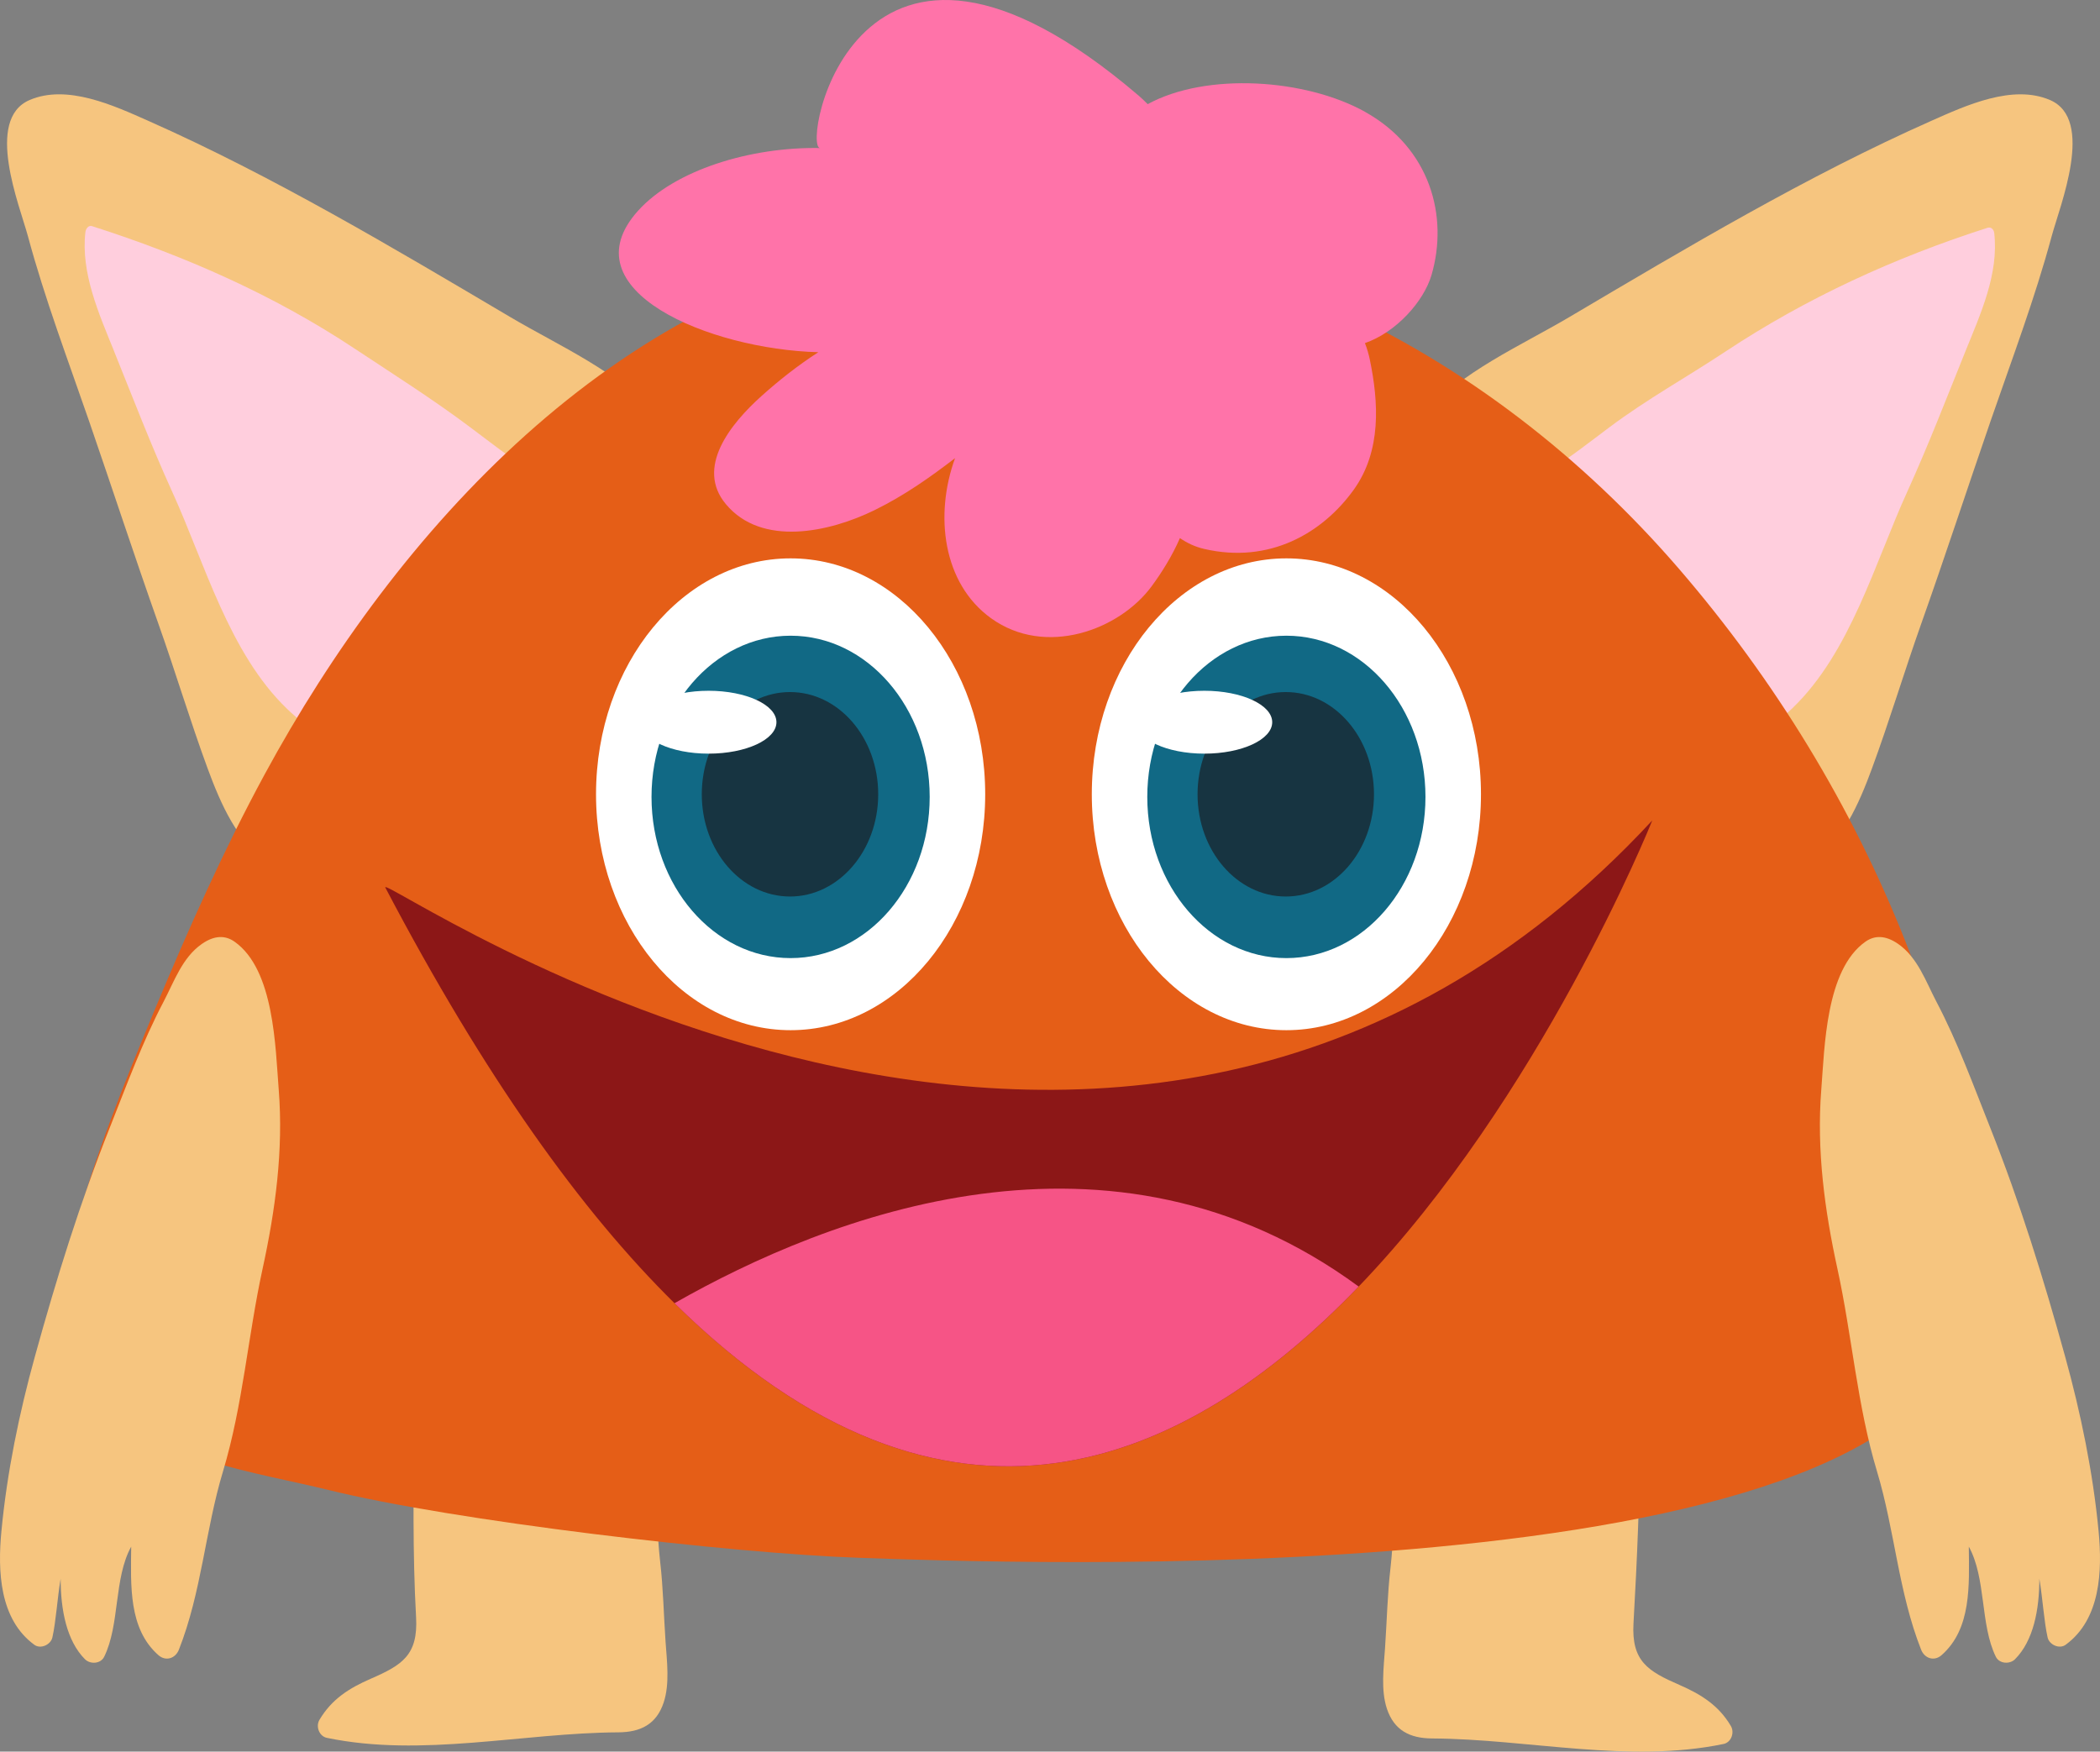
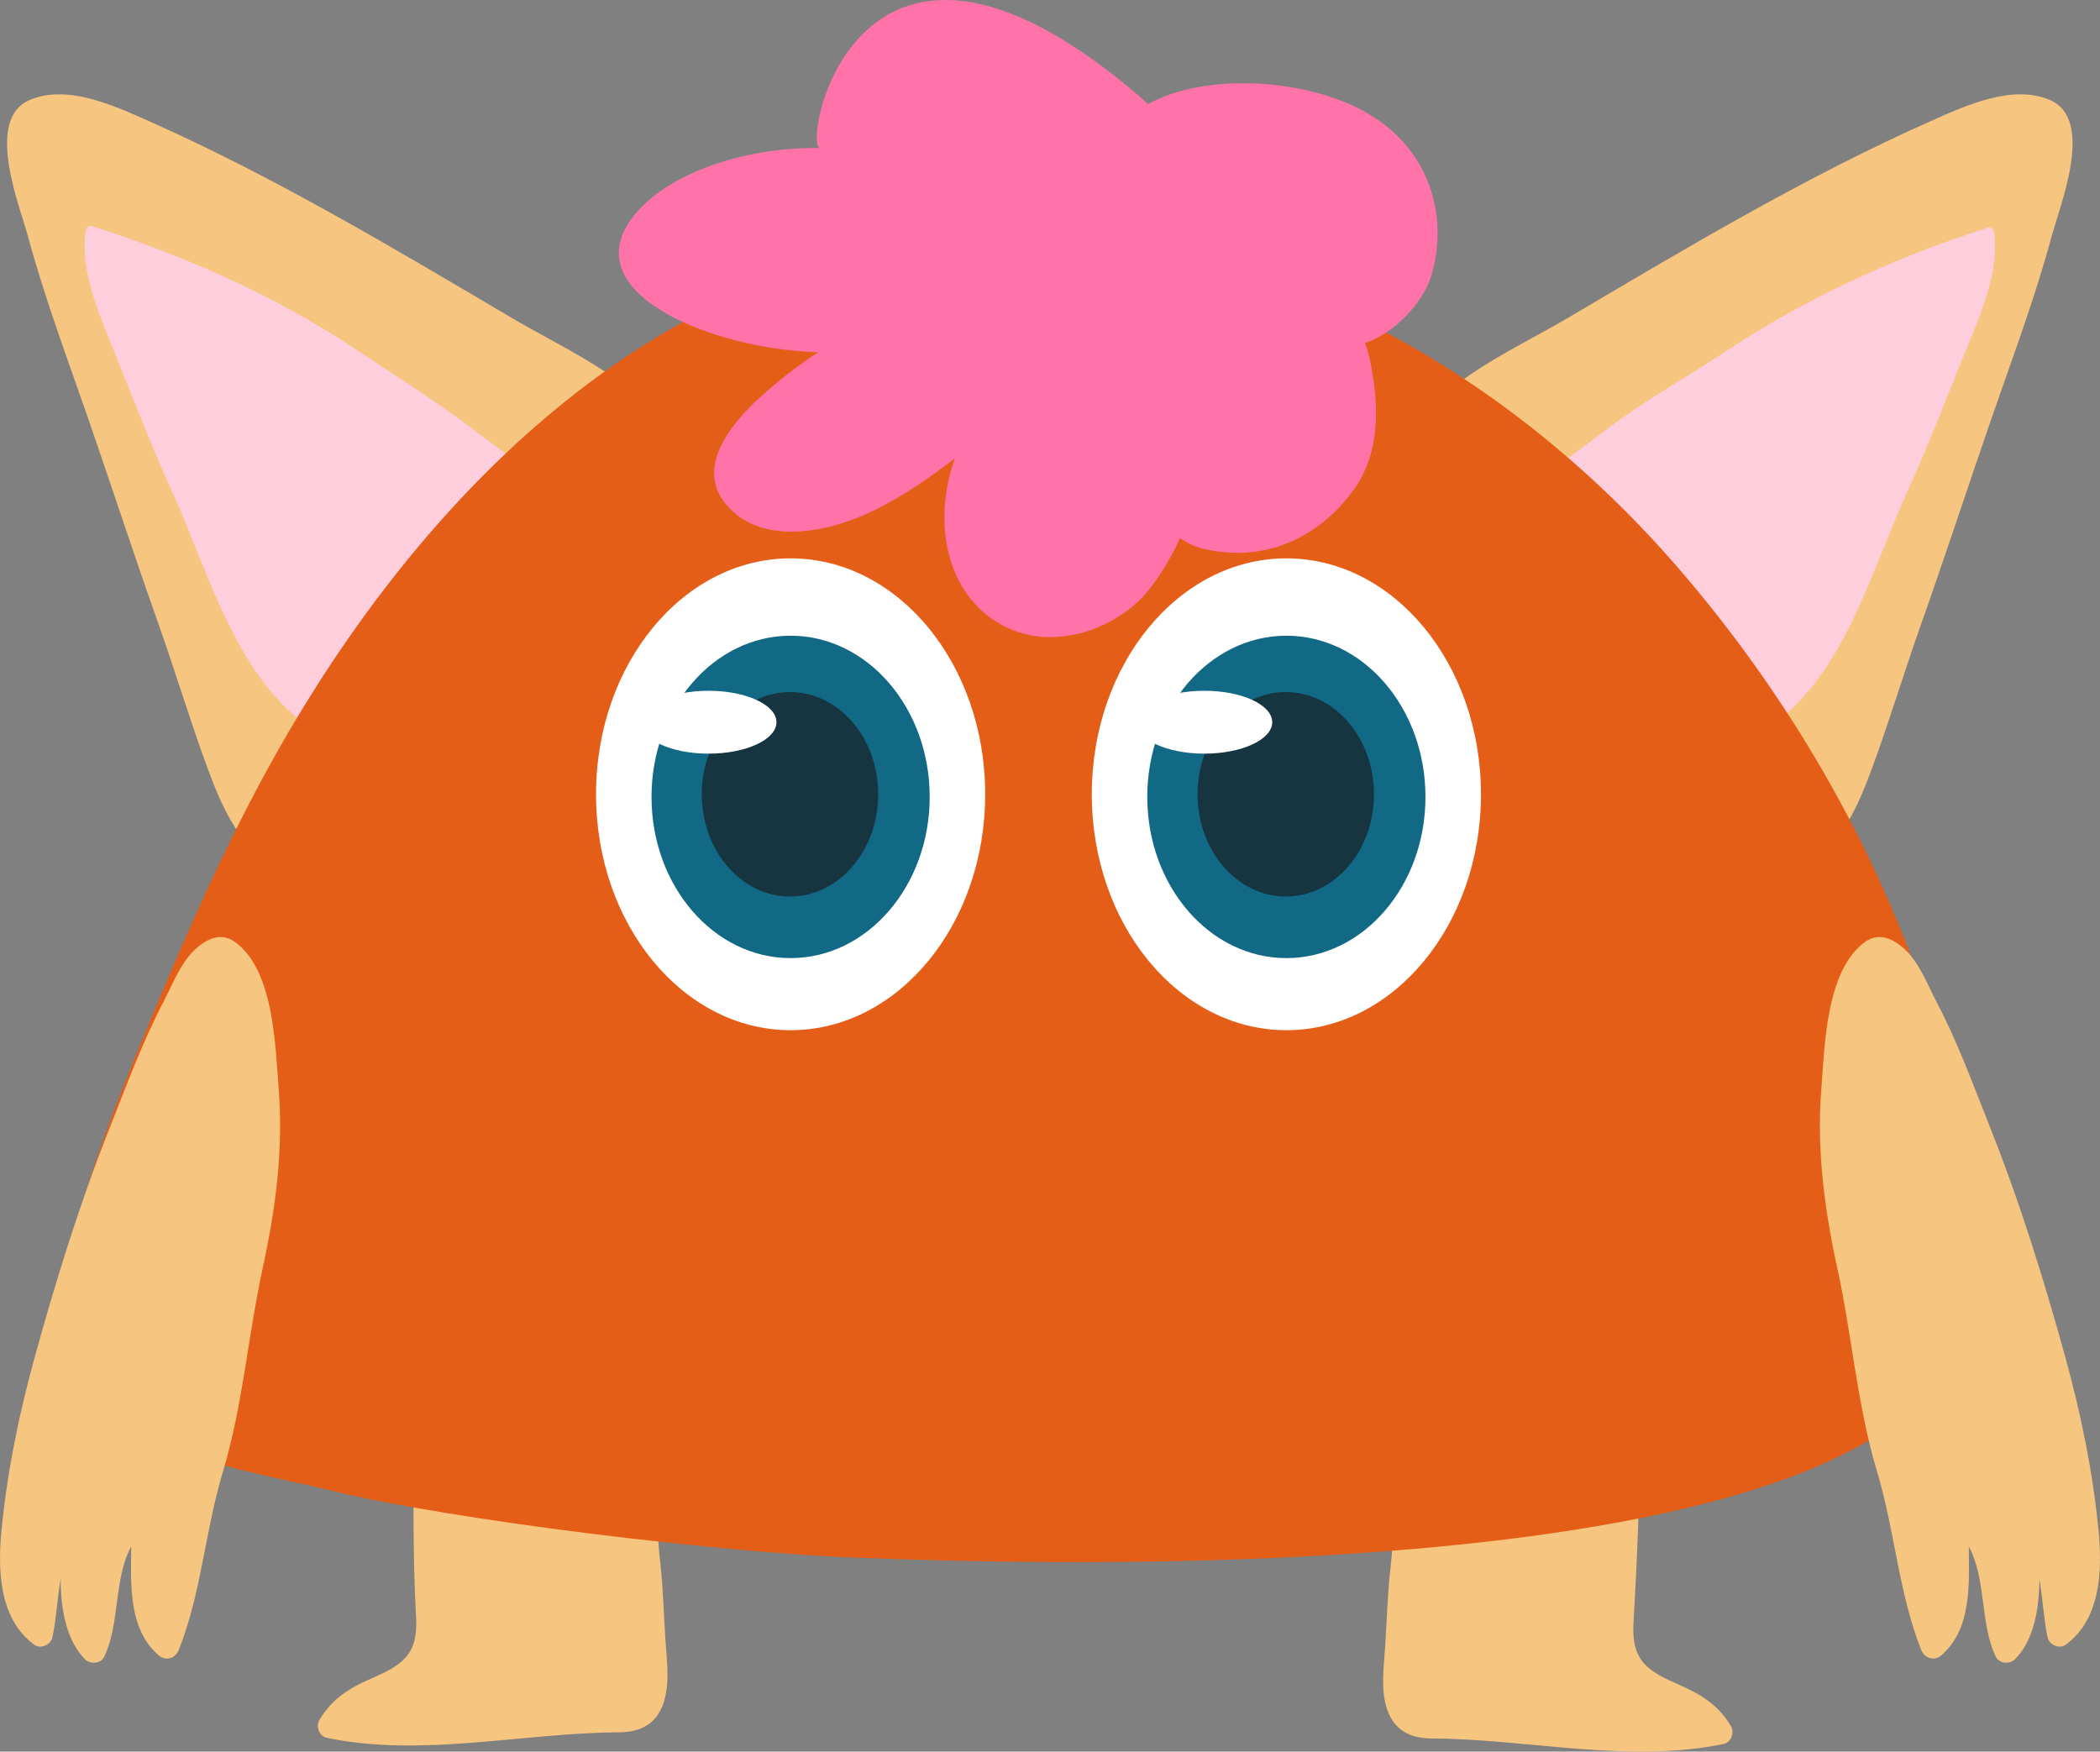
<svg xmlns="http://www.w3.org/2000/svg" xml:space="preserve" width="100%" height="100%" version="1.0" shape-rendering="geometricPrecision" text-rendering="geometricPrecision" image-rendering="optimizeQuality" fill-rule="evenodd" clip-rule="evenodd" viewBox="0 0 1396.79 1165.22">
  <rect x="0" y="0" width="1396.79" height="1165.22" fill="#808080" stroke="none" />
  <g id="Capa_x0020_1">
    <g id="_1613087169296">
      <path fill="#F6C57F" fill-rule="nonzero" d="M951.41 371.63c37.54,45.32 78.63,89.86 120.87,130.85 36.7,35.6 76.92,70.29 125.75,87.7 9.44,3.37 13.71,-10.77 5.57,-15.13 21.54,-14.07 32.88,-40.39 41.46,-63.7 11.69,-31.75 21.43,-64.24 32.72,-96.14 15.92,-44.87 30.71,-90.13 46.24,-135.14 14.02,-40.65 29.42,-81.36 40.61,-122.87 5.49,-20.39 28.92,-77.71 -1.04,-90.64 -24.93,-10.76 -56.07,3.65 -78.92,13.79 -82.9,36.75 -162.79,84.44 -240.67,130.47 -32.97,19.5 -72.18,36.32 -97.75,65.83 -27.04,31.21 -20.48,64.04 5.15,94.97z" />
      <path fill="#FFCEDD" fill-rule="nonzero" d="M1326.41 154.85c-0.25,-2.11 -2.03,-4.08 -4.37,-3.33 -61.6,19.71 -120.52,46.65 -174.49,82.42 -26.19,17.36 -51.98,31.49 -77.12,50.33 -26.18,19.63 -51.76,40.47 -82.03,49.19l-3.35 0c-2.33,0 -3.82,6.85 -3.33,9.03 10.11,45.76 63.24,74.21 98.67,98.08 20.85,14.04 35.53,38.02 58.83,48.18 20.3,8.85 39.11,-4.25 53.18,-17.83 38.44,-37.09 54.65,-96.54 76.25,-143.93 13.94,-30.67 26.11,-62.25 38.71,-93.48 9.94,-24.64 22.28,-51.43 19.06,-78.65z" />
      <path fill="#F6C57F" fill-rule="nonzero" d="M436.96 276.65c-25.57,-29.52 -64.75,-46.33 -97.72,-65.83 -77.87,-46.02 -157.78,-93.71 -240.68,-130.47 -22.85,-10.13 -53.98,-24.56 -78.92,-13.79 -29.96,12.93 -6.54,70.26 -1.04,90.64 11.18,41.52 26.6,82.22 40.63,122.87 15.53,45.02 30.32,90.28 46.22,135.15 11.32,31.89 21.03,64.39 32.71,96.13 8.6,23.31 19.93,49.64 41.47,63.71 -8.15,4.35 -3.89,18.48 5.57,15.13 48.83,-17.41 89.06,-52.11 125.75,-87.71 42.25,-40.99 83.32,-85.52 120.87,-130.85 25.63,-30.93 32.2,-63.75 5.14,-94.97z" />
      <path fill="#FFCEDD" fill-rule="nonzero" d="M75.87 233.64c12.6,31.24 24.76,62.96 38.72,93.6 21.59,47.4 37.79,107.14 76.25,144.22 14.07,13.57 32.87,27.24 53.17,18.37 23.32,-10.17 38.02,-33.06 58.83,-47.08 35.43,-23.89 88.57,-54.5 98.68,-100.28 0.47,-2.17 -1,-9.01 -3.33,-9.01l-3.35 0c-30.28,-8.72 -55.86,-29.57 -82.04,-49.2 -25.12,-18.85 -50.92,-35.13 -77.11,-52.48 -53.98,-35.78 -112.89,-61.64 -174.48,-81.35 -2.35,-0.76 -4.14,1.75 -4.39,3.87 -3.22,27.21 9.11,54.69 19.06,79.33z" />
      <path fill="#F6C57F" fill-rule="nonzero" d="M442.7 1092.26c-1.22,-17.67 -1.57,-35.86 -3.61,-53.42 -4.37,-37.67 0.22,-95.22 -31.69,-122.48 -16.91,-14.46 -42.15,-13.29 -62.82,-11.29 -12.92,1.25 -24.7,2.67 -37.76,2.04 -9.86,-0.48 -20.49,-0.11 -28.96,5.33 -4.37,-0.47 -9.21,2.1 -9.33,7.78 -0.06,2.43 -2.89,6.46 -2.06,10.2 0.65,2.89 3.43,4.97 3.43,6.63l0 3.53c0,3.41 3.07,5.7 5.39,6.89 -0.15,42.72 -0.93,85.75 1.46,128.36 1.42,25.24 -9.31,31.85 -30.17,40.93 -14.38,6.26 -25.99,13.6 -34.11,27.35 -2.56,4.31 -0.24,10.88 4.96,11.96 63.33,13.15 129.89,-3.32 193.89,-3.67 14.76,-0.08 25.3,-5.37 30.09,-19.78 4.15,-12.43 2.17,-27.63 1.29,-40.36z" />
      <path fill="#F6C57F" fill-rule="nonzero" d="M922.48 1136.69c4.81,14.42 15.31,19.7 30.07,19.78 63.98,0.35 130.51,16.82 193.86,3.67 5.18,-1.08 7.41,-7.65 4.86,-11.96 -8.12,-13.75 -19.89,-21.08 -34.26,-27.35 -20.87,-9.08 -31.93,-15.7 -30.51,-40.93 2.4,-42.61 4.35,-85.65 4.21,-128.36 2.32,-1.2 7.44,-3.47 7.44,-6.89l0 -3.53c0,-1.64 0.7,-3.74 1.36,-6.63 0.85,-3.75 -2.35,-7.76 -2.4,-10.19 -0.14,-5.68 -5.82,-8.26 -10.19,-7.79 -8.47,-5.44 -19.53,-5.82 -29.39,-5.33 -13.06,0.63 -25.06,-0.79 -37.97,-2.04 -20.67,-2 -46.03,-3.15 -62.93,11.29 -31.92,27.28 -27.38,84.82 -31.75,122.5 -2.04,17.54 -2.42,35.74 -3.64,53.41 -0.86,12.74 -2.89,27.93 1.25,40.36z" />
      <path fill="#E55E17" fill-rule="nonzero" d="M1267.53 626.7c-35.76,-90.53 -87.25,-174.61 -150.78,-248.3 -127.11,-147.43 -317.68,-247.59 -515.92,-215.64 -191.82,30.91 -336.35,189.32 -424.79,352.35 -27.19,50.14 -50.82,103.13 -72.76,155.76 -20.33,48.8 -41.17,99.64 -54.26,150.92 -10.44,40.94 -9.1,79.14 20.9,111.04 36.46,38.76 99.18,46.15 148.44,58.32 83.53,20.63 267.47,42.25 353.7,45.17 88.57,3.02 689.39,27.81 732.8,-150.62 18.71,-76.89 -9.57,-188.7 -37.33,-259z" />
      <path fill="white" fill-rule="nonzero" d="M655.29 528.37c0,86.68 -57.94,156.94 -129.43,156.94 -71.47,0 -129.42,-70.26 -129.42,-156.94 0,-86.67 57.94,-156.93 129.42,-156.93 71.49,0 129.43,70.26 129.43,156.93z" />
      <path fill="#116985" fill-rule="nonzero" d="M618.37 530.13c0,59.22 -41.41,107.23 -92.52,107.23 -51.08,0 -92.5,-48.01 -92.5,-107.23 0,-59.22 41.42,-107.24 92.5,-107.24 51.11,0 92.52,48.01 92.52,107.24z" />
      <path fill="#173441" fill-rule="nonzero" d="M584.13 528.37c0,37.56 -26.26,68.02 -58.67,68.02 -32.4,0 -58.68,-30.46 -58.68,-68.02 0,-37.56 26.28,-68 58.68,-68 32.41,0 58.67,30.44 58.67,68z" />
      <path fill="white" fill-rule="nonzero" d="M516.44 480.43c0,11.56 -20.21,20.92 -45.12,20.92 -24.94,0 -45.14,-9.36 -45.14,-20.92 0,-11.56 20.2,-20.91 45.14,-20.91 24.91,0 45.12,9.36 45.12,20.91z" />
      <path fill="white" fill-rule="nonzero" d="M985.05 528.37c0,86.68 -57.94,156.94 -129.43,156.94 -71.49,0 -129.42,-70.26 -129.42,-156.94 0,-86.67 57.93,-156.93 129.42,-156.93 71.48,0 129.43,70.26 129.43,156.93z" />
      <path fill="#116985" fill-rule="nonzero" d="M948.13 530.13c0,59.22 -41.4,107.23 -92.51,107.23 -51.09,0 -92.52,-48.01 -92.52,-107.23 0,-59.22 41.43,-107.24 92.52,-107.24 51.11,0 92.51,48.01 92.51,107.24z" />
      <path fill="#173441" fill-rule="nonzero" d="M913.89 528.37c0,37.56 -26.26,68.02 -58.68,68.02 -32.39,0 -58.67,-30.46 -58.67,-68.02 0,-37.56 26.28,-68 58.67,-68 32.41,0 58.68,30.44 58.68,68z" />
      <path fill="white" fill-rule="nonzero" d="M846.2 480.43c0,11.56 -20.21,20.92 -45.13,20.92 -24.94,0 -45.13,-9.36 -45.13,-20.92 0,-11.56 20.18,-20.91 45.13,-20.91 24.92,0 45.13,9.36 45.13,20.91z" />
      <path fill="#FF73A9" fill-rule="nonzero" d="M908.06 74.45c-39.64,-22.13 -105.61,-26.52 -144.68,-5.17 -2.04,-2.04 -4.07,-4.01 -6.08,-5.72 -188.42,-161.03 -224.37,34.69 -211.82,34.92 -46.63,-0.85 -96.86,14.79 -121.11,41.75 -47.43,52.72 47.47,92.17 119.94,94.07 -13.82,8.89 -26.47,18.97 -37.65,29 -20.89,18.71 -44.14,47.71 -23.89,72.03 23.85,28.63 68.93,18.78 99.07,3.96 19.72,-9.69 36.87,-21.82 53.4,-34.51 -13.74,37.79 -8.29,83.29 24,106.53 36.1,25.96 85.26,7.94 106.8,-21.36 6.53,-8.89 13.64,-20.11 18.77,-32 4.7,3.26 10.08,5.81 16.14,7.21 43.29,10.06 78.64,-10.37 99.48,-39.39 18.57,-25.89 16.56,-58.28 10.68,-86.59 -0.72,-3.46 -1.78,-7.21 -3.24,-10.94 20.78,-7.17 39.08,-27.68 44.25,-45.17 11.51,-39.15 -0.89,-84.5 -44.07,-108.59z" />
-       <path fill="#8C1717" fill-rule="nonzero" d="M1099 545.76c-1.71,4.28 -74.63,184.46 -195.29,310.1 -115.06,119.78 -273.5,190 -455.07,11.07 -61.68,-60.73 -126.08,-150.3 -192.32,-276.46 -6.85,-13 488.46,337.85 842.68,-44.71z" />
-       <path fill="#F65486" fill-rule="nonzero" d="M903.7 855.86c-115.06,119.78 -273.5,190 -455.07,11.08 101.69,-58.01 290.39,-132.19 455.07,-11.08z" />
      <path fill="#F6C57F" fill-rule="nonzero" d="M156.04 626.46c-6,-4.25 -13.21,-4.49 -21.78,1.47 -13.06,9.08 -18.47,25.13 -25.51,38.53 -14.06,26.75 -24.49,55.39 -35.63,83.43 -19.93,50.15 -35.52,100.42 -49.89,152.39 -10.46,37.76 -18.58,77.19 -22.29,116.28 -2.52,26.44 -1.4,58.57 21.92,75.62 4.18,3.04 10.89,-0.08 11.97,-4.87 2.44,-10.89 3.18,-25.32 5.5,-39.08 0,20.68 4.01,41.32 16.17,53.53 3.52,3.52 10.46,3.13 12.79,-1.64 10.53,-21.47 6.32,-52.17 17.97,-73.26 -0.25,25.93 -1.86,54.59 18.1,72.19 4.9,4.32 11.3,2.22 13.61,-3.6 15.11,-38.29 17.53,-79.43 29.32,-118.54 13.28,-44.07 16.6,-90.13 26.37,-134.92 8.49,-38.92 13.89,-78.89 10.75,-118.78 -2.26,-28.65 -2.97,-80.08 -29.37,-98.75z" />
      <path fill="#F6C57F" fill-rule="nonzero" d="M1211.38 725.22c-3.13,39.89 2.25,79.86 10.75,118.76 9.79,44.8 13.09,90.85 26.36,134.93 11.79,39.11 14.22,80.25 29.33,118.54 2.29,5.8 8.71,7.92 13.61,3.59 19.94,-17.59 18.33,-46.28 18.1,-72.19 11.65,21.08 7.46,51.79 17.97,73.26 2.33,4.75 9.28,5.15 12.78,1.64 12.18,-12.21 16.18,-32.85 16.17,-53.54 2.32,13.78 3.06,28.19 5.5,39.1 1.09,4.79 7.8,7.91 11.97,4.86 23.33,-17.06 24.44,-49.17 21.93,-75.61 -3.71,-39.08 -11.85,-78.53 -22.29,-116.28 -14.38,-51.97 -29.96,-102.24 -49.91,-152.39 -11.14,-28.04 -21.56,-56.7 -35.62,-83.43 -7.04,-13.4 -12.44,-29.44 -25.49,-38.53 -8.6,-5.96 -15.78,-5.72 -21.8,-1.47 -26.41,18.67 -27.1,70.1 -29.36,98.75z" />
    </g>
  </g>
</svg>